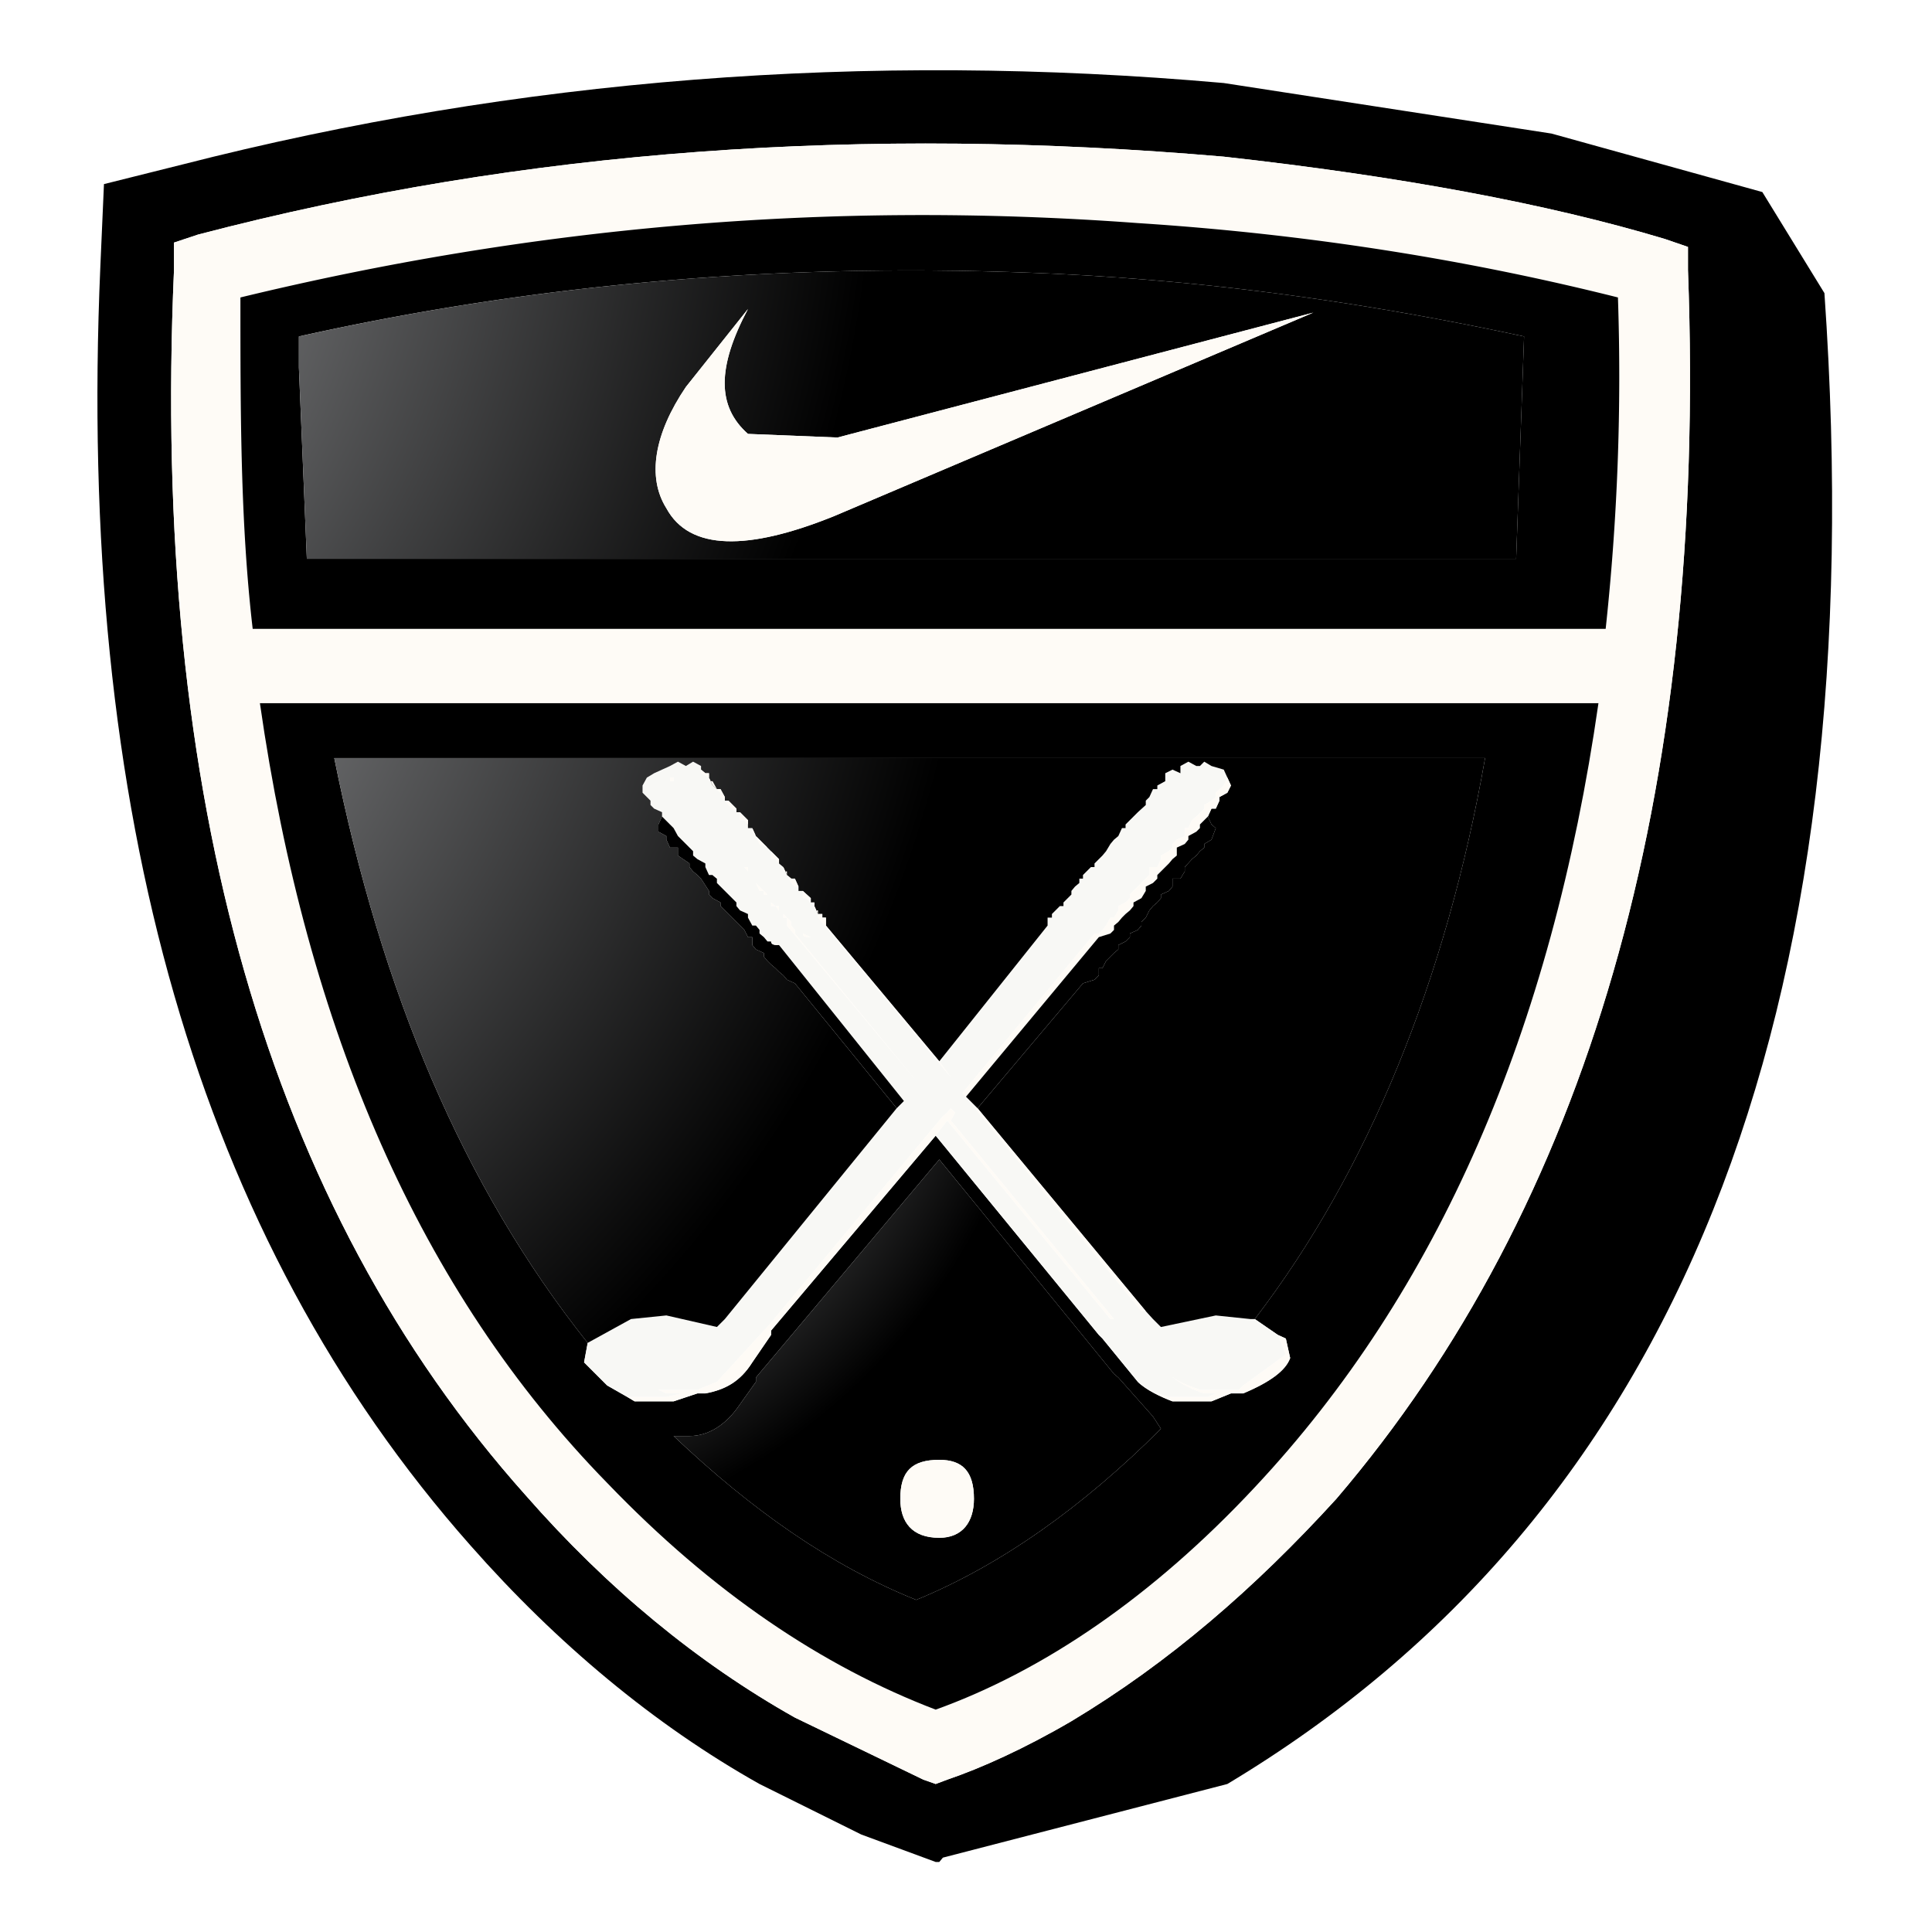
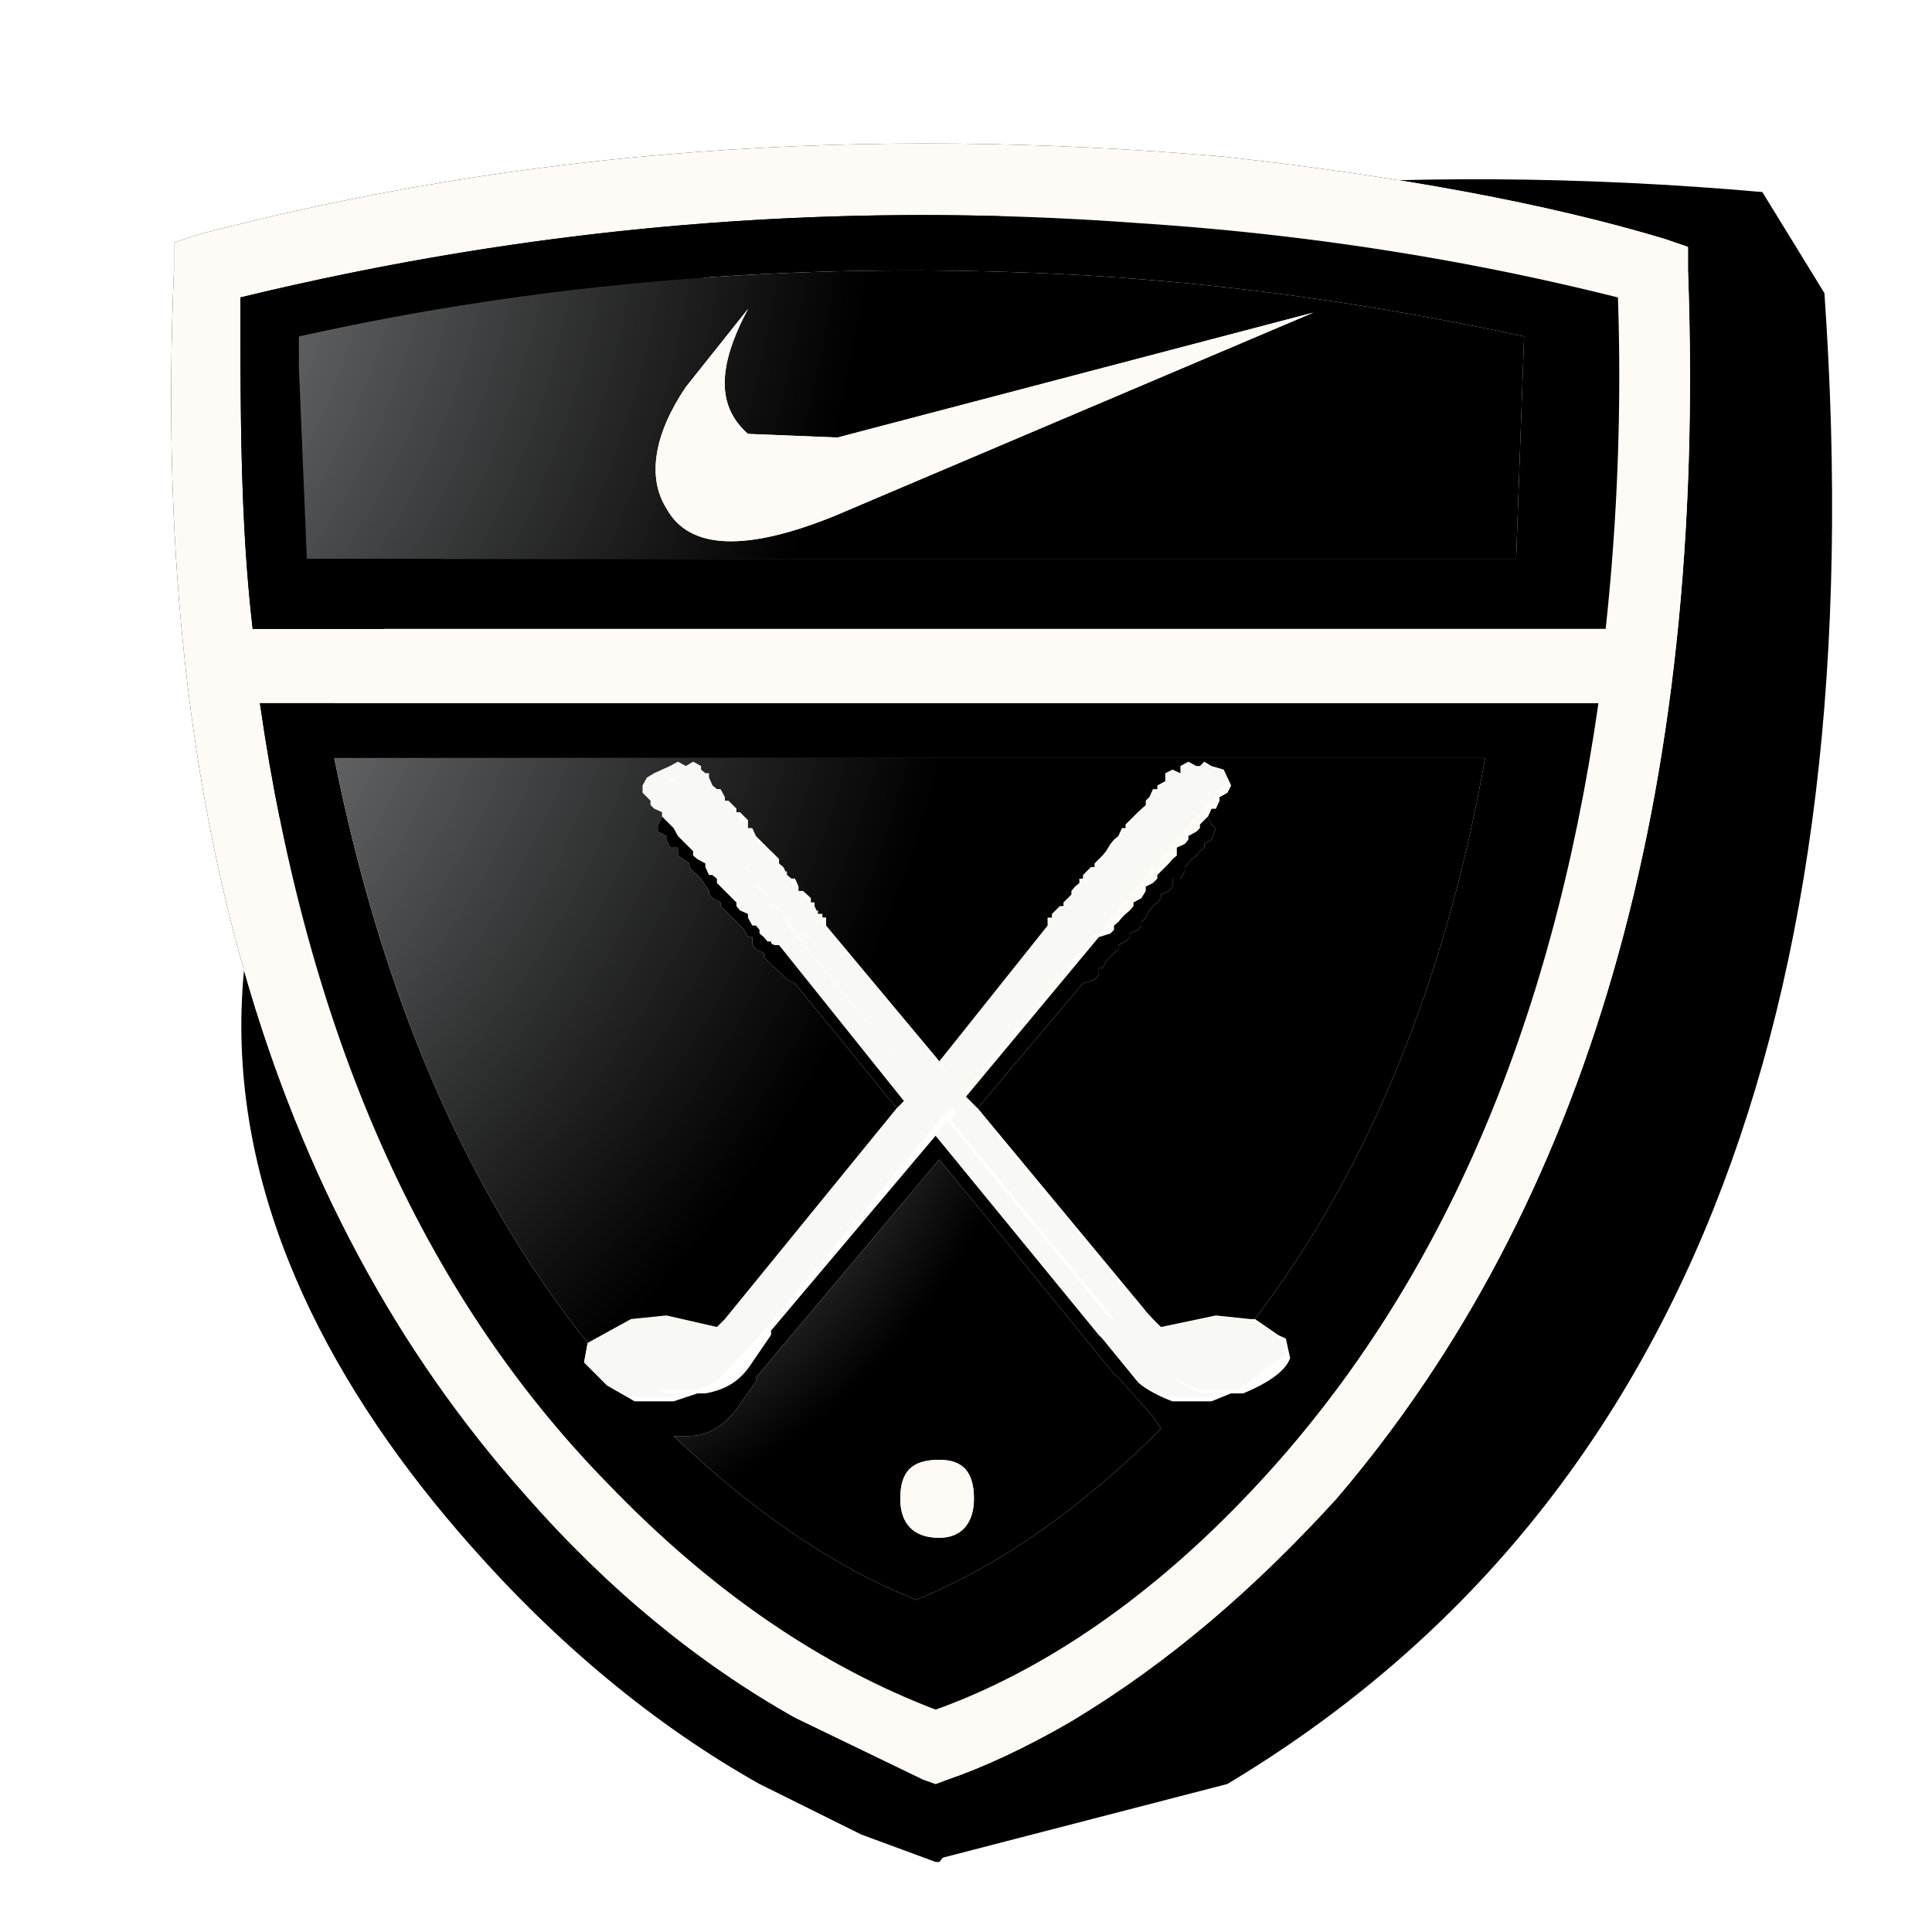
<svg xmlns="http://www.w3.org/2000/svg" width="2500" height="2500" viewBox="0 0 192.672 192.672">
  <path fill-rule="evenodd" clip-rule="evenodd" fill="#fff" d="M0 0h192.672v192.672H0z" />
-   <path d="M175.752 19.152l-21.024-5.832-32.688-5.04c-35.784-3.168-70.416-.432-103.896 8.136l-7.776 1.944-.36 8.208C7.632 81 19.728 123.408 46.944 154.152c8.568 9.72 18.288 17.856 28.8 23.76l10.152 5.04 7.416 2.736h.36l.36-.432 28.368-7.344c44.784-26.856 64.584-76.32 59.544-148.68l-6.192-10.08zm-7.416 5.472v2.304c1.944 52.56-10.152 93.384-35.064 122.544-8.136 8.928-16.704 16.344-26.424 22.176-4.68 2.736-9 4.68-12.384 5.832l-1.152.432-1.224-.432-12.816-6.192c-9.72-5.472-18.72-12.888-26.856-22.176-25.704-28.8-37.368-69.624-35.064-122.184v-2.736l2.376-.792c32.688-8.568 66.528-10.872 102.312-7.776 17.496 1.944 32.256 4.68 43.992 8.208l2.304.792z" fill-rule="evenodd" clip-rule="evenodd" />
+   <path d="M175.752 19.152c-35.784-3.168-70.416-.432-103.896 8.136l-7.776 1.944-.36 8.208C7.632 81 19.728 123.408 46.944 154.152c8.568 9.72 18.288 17.856 28.8 23.76l10.152 5.04 7.416 2.736h.36l.36-.432 28.368-7.344c44.784-26.856 64.584-76.32 59.544-148.68l-6.192-10.08zm-7.416 5.472v2.304c1.944 52.56-10.152 93.384-35.064 122.544-8.136 8.928-16.704 16.344-26.424 22.176-4.68 2.736-9 4.68-12.384 5.832l-1.152.432-1.224-.432-12.816-6.192c-9.72-5.472-18.72-12.888-26.856-22.176-25.704-28.8-37.368-69.624-35.064-122.184v-2.736l2.376-.792c32.688-8.568 66.528-10.872 102.312-7.776 17.496 1.944 32.256 4.68 43.992 8.208l2.304.792z" fill-rule="evenodd" clip-rule="evenodd" />
  <path d="M168.336 26.928v-2.304l-2.304-.792c-11.736-3.528-26.496-6.264-43.992-8.208-35.784-3.096-69.624-.792-102.312 7.776l-2.376.792v2.736c-2.304 52.56 9.36 93.384 35.064 122.184 8.136 9.288 17.136 16.704 26.856 22.176l12.816 6.192 1.224.432 1.152-.432c3.384-1.152 7.704-3.096 12.384-5.832 9.72-5.832 18.288-13.248 26.424-22.176 24.912-29.16 37.008-69.984 35.064-122.544zm-6.984 2.736c.36 10.512 0 21.816-1.224 33.048H25.2c-1.224-10.512-1.224-21.384-1.224-33.048 28.8-6.984 58.392-9.72 89.496-7.416 17.856 1.152 33.84 3.888 47.88 7.416l-1.944 40.464c-4.68 32.616-15.984 58.68-34.272 78.192-10.152 10.872-21.024 18.288-31.824 22.176-11.304-4.32-22.248-11.664-32.76-22.608-18.648-19.08-29.952-45.144-34.632-77.76h133.488l1.944-40.464z" fill-rule="evenodd" clip-rule="evenodd" fill="#fefbf6" />
  <path d="M160.128 62.712a234.47 234.47 0 0 0 1.224-33.048c-14.04-3.528-30.024-6.264-47.88-7.416-31.104-2.304-60.696.432-89.496 7.416 0 11.664 0 22.536 1.224 33.048h134.928zm-8.136-29.16l-.792 22.176H30.6l-.792-19.08v-3.096c24.552-5.472 49.464-7.416 75.096-6.264 17.136.792 32.688 3.168 47.088 6.264z" fill-rule="evenodd" clip-rule="evenodd" />
  <radialGradient id="a" cx="-31.285" cy="12.248" r="131.86" gradientUnits="userSpaceOnUse">
    <stop offset="0" stop-color="#d0d1d3" />
    <stop offset=".08" stop-color="#d0d1d3" />
    <stop offset=".34" stop-color="#808183" />
    <stop offset=".9" />
    <stop offset="1" />
  </radialGradient>
  <path d="M151.2 55.728l.792-22.176c-14.4-3.096-29.952-5.472-47.088-6.264-25.632-1.152-50.544.792-75.096 6.264v3.096l.792 19.08h120.6zM74.592 43.272l8.928.36 47.448-12.456L83.16 51.48c-8.568 3.456-14.4 3.456-16.704-.792-1.944-3.096-1.224-7.416 1.944-12.096l6.192-7.776c-3.096 5.832-3.096 9.72 0 12.456z" fill-rule="evenodd" clip-rule="evenodd" fill="url(#a)" />
  <path d="M83.52 43.632l-8.928-.36c-3.096-2.736-3.096-6.624 0-12.456L68.4 38.592c-3.168 4.68-3.888 9-1.944 12.096 2.304 4.248 8.136 4.248 16.704.792l47.808-20.304L83.52 43.632z" fill-rule="evenodd" clip-rule="evenodd" fill="#fefbf6" />
  <path d="M125.136 148.32c18.288-19.512 29.592-45.576 34.272-78.192H25.92c4.68 32.616 15.984 58.68 34.632 77.76 10.512 10.944 21.456 18.288 32.76 22.608 10.8-3.888 21.672-11.304 31.824-22.176zm-11.664-10.512l-3.528-4.32-.36-.36-16.272-19.872-16.416 19.44v.432l-1.872 2.736c-1.224 1.944-2.736 2.736-4.68 3.096h-.792l-2.376.792h-3.888l-.72-.432-2.016-1.152-2.304-2.304.36-1.944C46.152 118.296 38.016 98.856 33.336 75.6h114.768c-3.888 22.104-11.664 41.184-22.968 55.944l2.304 1.584.792.36.432 1.944c-.432 1.224-1.944 2.376-4.68 3.528h-1.224l-1.944.792h-3.888c-1.152-.432-2.664-1.152-3.456-1.944l-2.376-.792.432.36 3.456 3.888.792 1.224c-7.776 7.776-15.984 13.608-24.408 17.064-8.568-3.456-16.344-8.928-24.192-16.344h1.584c1.944 0 3.528-1.152 4.68-2.664l1.944-2.736v-.432l18.288-21.744 17.424 21.384 2.376.792z" fill-rule="evenodd" clip-rule="evenodd" />
  <path d="M116.208 77.904l-.792.432v.36h-.432l-.36.792-.36.36v.432l-.792.72-.432.432-.792.792v.36h-.36l-.36.792-.432.36-.36.432-.432.72-.36.432-.792.792v.36h-.36l-.792.792v.36h-.36v.432l-.432.36-.36.432v.36l-.792.792v.36h-.36l-.792.792v.36h-.432v.792l-10.8 13.536 1.152 1.584-13.248-15.912v-.72h-.36v-.432l-.36-.36-.432-.432h-.36v-.72h-.432v-.432h-.36l-.36-.36-.432-.792v-.36h-.36v-.432l-.432-.36-.36-.432h-.432v-.792l-.36-.36-.792-.36-.36-.792-.36-.432v-.36h-.432v-.36l-.36-.432H73.8V81h-.36l-.432-.36-.36-.36-.36-.432-.432-.36v-.432l-.36-.36-.432-.792h-.36v-.36l-.792-.432v-.72l-.792-.432-.72.432-.792-.432-.792.432-.792.36-.792.36-.72.432-.432.792v.72l.792.792v.432l.36.36.792.36v.432l1.152 1.152.432.792.36.36.432.432.72.72v.432l.432.36.792.432v.36l.36.792h.792v.792l.36.36.432.432.36.36.36.36.432.432v.36l.36.432.792.36v.36l.432.792h.36l.36.432v.36l.432.36.36.432h.36l.792.36L90.144 109.8l-.72.72-17.136 21.024-.792.792-5.04-1.152-3.528.36-4.32 2.376-.36 1.944 2.304 2.304 2.016 1.152h3.888l1.512-.36h-1.512l-.792-.36h3.888l1.944-.792 4.68-5.112.36-.36 17.496-21.024.432-.36.36-.432.432.432-.432.792 16.272 19.8h-.36l-16.272-19.8-1.152 1.512 16.272 19.872.36.36 3.528 4.32c.792.792 1.944 1.152 3.096 1.512h3.888l.792-.36h-1.152c-1.224-.36-2.736-1.152-3.528-1.944.792.792 1.944 1.152 3.096 1.584h3.888l.432-.432 4.248-3.096-.792-1.944-2.304-1.584h-.432l-3.456-.36-5.472 1.152-.36-.36-.432-.432-.72-.792h-.432l-17.856-21.744 13.176-15.912h.432l.36-.36.36-.432.432-.792h.36l.432-.72v-.432l.72-.36.432-.432v-.36l.36-.36.432-.432.36-.36.432-.432.36-.36v-.792h.792l.36-.792v-.36l.792-.432.36-.36v-.36l.432-.432.792-.36v-.792h.36l.36-.792.432-.36.792-.792v-.36l.72-.432.432-.36v-.432l.792-.72.36-.792-.36-.792-1.224-.36-.72-.432-.432.432h-.36l-.792-.432-.792.432v.72l-.792-.36-.72.36v.792zm-3.96 54.792l.432.432-.792-.792.36.36zm-39.96-48.528v.36-.36zm-.432-.432l-4.68-5.832h-.36v-.36h.36v.36l4.68 5.832zM68.76 80.28h.36-.36zm-.792-1.224v.432-.432zm6.624 7.848l-.36-.432H73.8h.792v.432zm.792 1.152l.36.36.432.432h-.432l-.36-.792zm-.36-.432h.36-.36zm1.152 1.584v-.36l.36.36v.36-.36h-.36zm.72 1.152V90l.432.36h.36v.432l-.36-.432h-.432zm1.224.792l.36.36.432.432v.36l.36.432v.36l12.456 15.12L78.48 92.304v-.792h-.36v-.36l1.944 1.944h-.432.432l.792.36c-.432 0-.792 0-.792-.36l-1.944-1.944z" fill-rule="evenodd" clip-rule="evenodd" fill="#f8f8f5" />
  <path fill-rule="evenodd" clip-rule="evenodd" fill="#fefbf6" d="M111.888 132.336l.36.36.432.432zM72.288 84.168v.36-.36zM66.816 77.544h.36v.36h-.36zM69.12 80.28h-.36.36zM67.968 79.056v.432-.432zM74.232 86.472l.36.432v-.432zM73.8 86.472h.432-.432zM75.744 88.416l-.36-.36.36.792h.432zM75.024 87.624h.36-.36zM76.176 88.848v.36h.36zM76.536 89.208v.36-.36zM76.896 90v.36h.432zM77.688 90.792v-.432h-.36zM78.48 91.512l-.36-.36v.36zM78.48 91.512v.792l13.248 15.912-12.456-15.12v-.36l-.36-.432v-.36z" />
  <path d="M79.632 93.096h.432c0 .36.36.36.792.36l-.792-.36h-.432z" fill-rule="evenodd" clip-rule="evenodd" fill="#fefbf6" />
  <radialGradient id="b" cx="-24.24" cy="46.248" r="135.258" gradientUnits="userSpaceOnUse">
    <stop offset="0" stop-color="#d0d1d3" />
    <stop offset=".08" stop-color="#d0d1d3" />
    <stop offset=".34" stop-color="#808183" />
    <stop offset=".9" />
    <stop offset="1" />
  </radialGradient>
  <path d="M115.416 78.336l.792-.432v-.792l.72-.36.792.36v-.72l.792-.432.792.432h.36l.432-.432.72.432 1.224.36.36.792.36.792-.36.72-.792.432v.36l-.36.792h-.432l-.36.792.36.792.432.36-.432 1.152-.72.432v.36l-.432.36-.36.432-.432.36-.72.792v.432l-.432.72h-.792v.792l-.36.432-.792.36v.36l-.36.432-.432.36-.36.432-.36.72-.432.432v.36l-.36.432-.792.36v.36l-.432.432-.72.36v.432l-.432.36-.36.36-.432.432-.36.72h-.36v.72l-.432.432-1.152.36-10.512 12.456 16.776 20.232.72.792.792.792 5.472-1.152 3.456.36h.432c11.304-14.76 19.08-33.84 22.968-55.944H33.336c4.68 23.256 12.816 42.696 25.272 58.32l4.32-2.376 3.528-.36 5.04 1.152.792-.792 17.136-21.024-10.152-12.456-.792-.36-.36-.432-.432-.36-.36-.36-.432-.36-.36-.36-.36-.432v-.36l-.792-.36-.36-.432v-.792h-.432l-.36-.72-.432-.432-.36-.36-.432-.432-.36-.36-.36-.36-.432-.432V90l-.792-.432-.36-.36v-.36l-.792-1.224-.36-.36-.432-.36-.36-.432v-.36l-1.152-.792v-.792h-.792l-.36-.792v-.36l-.792-.432v-.72l.36-.792V81l-.792-.36-.36-.36v-.432l-.792-.792v-.72l.432-.792.72-.432.792-.36.792-.36.792-.432.792.432.72-.432.792.432v.36l.432.36h.36v.432l.36.792.432.36h.36l.432.792v.36h.36l.792.792V81h.36l.792.792v.792h.432l.36.792.36.36.792.792.36.36.792.792v.432l.432.36.36.792.432.36h.36l.36.792v.432h.432l.792.72V90h.36v.36l.36.792h.432v.36h.36v.792l11.304 13.536 10.8-13.536v-.792h.432v-.36l.792-.792h.36V90l.792-.792v-.36l.36-.432.432-.36v-.432h.36v-.36l.792-.792h.36v-.36l.792-.792.36-.432.432-.72.36-.432.432-.36.36-.792h.36v-.36l.792-.792.432-.432.792-.72v-.432l.36-.36.36-.792h.432v-.36z" fill-rule="evenodd" clip-rule="evenodd" fill="url(#b)" />
  <path fill-rule="evenodd" clip-rule="evenodd" fill="#fefbf6" d="M118.152 84.168l.36-.432v-.36l.792-.432.36-.36v-.36l.432-.432.36-.36.36-.792h.432l.36-.792v-.36l.792-.432.36-.72-.36-.792-.36.792-.792.72v.432l-.432.36-.72.432v.36l-.792.792-.432.36-.36.792h-.36v.792l-.792.36-.432.432v.36l-.36.36-.792.432v.36l-.36.792h-.792v.792l-.36.36-.432.432-.36.36-.432.432-.36.36v.36l-.432.432-.72.36v.432l-.432.72h-.36l-.432.792-.36.432-.36.36h-.432l-13.176 15.912 17.856 21.744h.432L97.488 110.52l-1.152-1.152 13.248-15.912 1.152-.36.36-.36v-.432l.432-.36.36-.432.36-.36.432-.36.36-.432V90l.792-.432.432-.72v-.432l.72-.36.432-.432v-.36l.36-.36.432-.432.36-.36.36-.432.432-.36v-.792z" />
  <path fill-rule="evenodd" clip-rule="evenodd" d="M118.512 83.736l-.36.432-.792.36v.792l-.432.36-.36.432-.36.36-.432.432-.36.36v.36l-.432.432-.72.36v.432l-.432.72-.792.432v.36l-.36.432-.432.36-.36.36-.36.432-.432.36v.432l-.36.36-1.152.36-13.248 15.912 1.152 1.152L108 98.064l1.152-.36.432-.432v-.72h.36l.36-.72.432-.432.36-.36.432-.36v-.432l.72-.36.432-.432v-.36l.792-.36.36-.432v-.36l.432-.432.36-.72.36-.432.432-.36.36-.432v-.36l.792-.36.36-.432v-.792h.792l.432-.72v-.432l.72-.792.432-.36.36-.432.432-.36v-.36l.72-.432.432-1.152-.432-.36-.36-.792-.36.36-.432.432v.36l-.36.36-.792.432z" />
-   <path d="M110.736 131.544h.36l-16.272-19.8.432-.792-.432-.432-.36.432-.432.36-17.496 21.024-.36.36-4.68 5.112-1.944.792h-3.888l.792.36h1.512l-1.512.36h-3.888l.72.432h3.888l2.376-.792h.792c1.944-.36 3.456-1.152 4.68-3.096l1.872-2.736v-.432l16.416-19.44 1.152-1.512 16.272 19.8zM114.984 131.544l.432.432.36.36zM113.472 137.808c.792.792 2.304 1.512 3.456 1.944h3.888l1.944-.792h1.224c2.736-1.152 4.248-2.304 4.68-3.528l-.432-1.944-.792-.36.792 1.944-4.248 3.096-.432.432h-3.888c-1.152-.432-2.304-.792-3.096-1.584.792.792 2.304 1.584 3.528 1.944h1.152l-.792.36h-3.888c-1.152-.36-2.304-.72-3.096-1.512zM70.344 77.112l-.432-.36v.36l.792.432v.36h.36l.432.792.36.36v.432l.432.36v-.36l-.432-.792h-.36l-.432-.36-.36-.792v-.432zM72.648 79.848h-.36l.36.432.36.36.432.36v-.36zM73.8 81.792h.432l.36.432v-.432L73.8 81v.432zM74.592 82.224v.36-.36zM75.024 82.584h-.432.432v.36l.36.432.36.792.792.36-.792-.792-.36-.36zM64.872 79.848v.432-.432z" fill-rule="evenodd" clip-rule="evenodd" fill="#fefbf6" />
  <path d="M66.456 83.736l.36.792h.792v.792l1.152.792v.36l.36.432.432.36.36.36.792 1.224v.36l.36.36.792.432v.36l.432.432.36.36.36.36.432.432.36.36.432.432.36.72h.432v.792l.36.432.792.36v.36l.36.432.36.36.432.36.36.36.432.36.36.432.792.36 10.152 12.456.72-.72-12.456-15.552c-.36 0-.792 0-.792-.36h-.36l-.36-.432-.432-.36v-.36l-.36-.432h-.36l-.432-.792v-.36l-.792-.36-.36-.432V90l-.432-.432-.36-.36-.36-.36-.432-.432-.36-.36v-.432l-.432-.36h-.36l-.36-.792v-.36l-.792-.432-.432-.36v-.432l-.72-.72-.432-.432-.36-.36-.432-.792-1.152-1.152-.36.792v.72l.792.432v.36z" fill-rule="evenodd" clip-rule="evenodd" />
  <path fill-rule="evenodd" clip-rule="evenodd" fill="#fefbf6" d="M76.896 84.888v.792h.432l.36.432v-.432zM78.48 87.264l-.36-.792v.432h.36v.36l.432.792.36.36h.36v.432-.432l-.36-.792h-.36zM71.064 87.264l.432.36v-.36zM73.44 90v.36V90zM76.896 93.888c0 .36.432.36.792.36l-.792-.36h-.36.36zM80.064 88.848v.72h.36l.432.432v-.432zM81.216 90h-.36l.36.36zM82.368 92.304v-.792h-.36v-.36h-.432l-.36-.792v.432h.36v.72l13.248 15.912-1.152-1.584z" />
  <radialGradient id="c" cx="42.76" cy="93.248" r="68.867" gradientUnits="userSpaceOnUse">
    <stop offset="0" stop-color="#d0d1d3" />
    <stop offset=".08" stop-color="#d0d1d3" />
    <stop offset=".34" stop-color="#808183" />
    <stop offset=".9" />
    <stop offset="1" />
  </radialGradient>
  <path d="M111.528 137.376l-.432-.36-17.424-21.384-18.288 21.744v.432l-1.944 2.736c-1.152 1.512-2.736 2.664-4.68 2.664h-1.584c7.848 7.416 15.624 12.888 24.192 16.344 8.424-3.456 16.632-9.288 24.408-17.064l-.792-1.224-3.456-3.888zm-21.744 12.096c0-2.736 1.152-3.888 3.888-3.888 2.304 0 3.456 1.152 3.456 3.888 0 2.304-1.152 3.888-3.456 3.888-2.736 0-3.888-1.584-3.888-3.888z" fill-rule="evenodd" clip-rule="evenodd" fill="url(#c)" />
  <path d="M93.672 145.584c-2.736 0-3.888 1.152-3.888 3.888 0 2.304 1.152 3.888 3.888 3.888 2.304 0 3.456-1.584 3.456-3.888 0-2.736-1.152-3.888-3.456-3.888z" fill-rule="evenodd" clip-rule="evenodd" fill="#fefbf6" />
</svg>